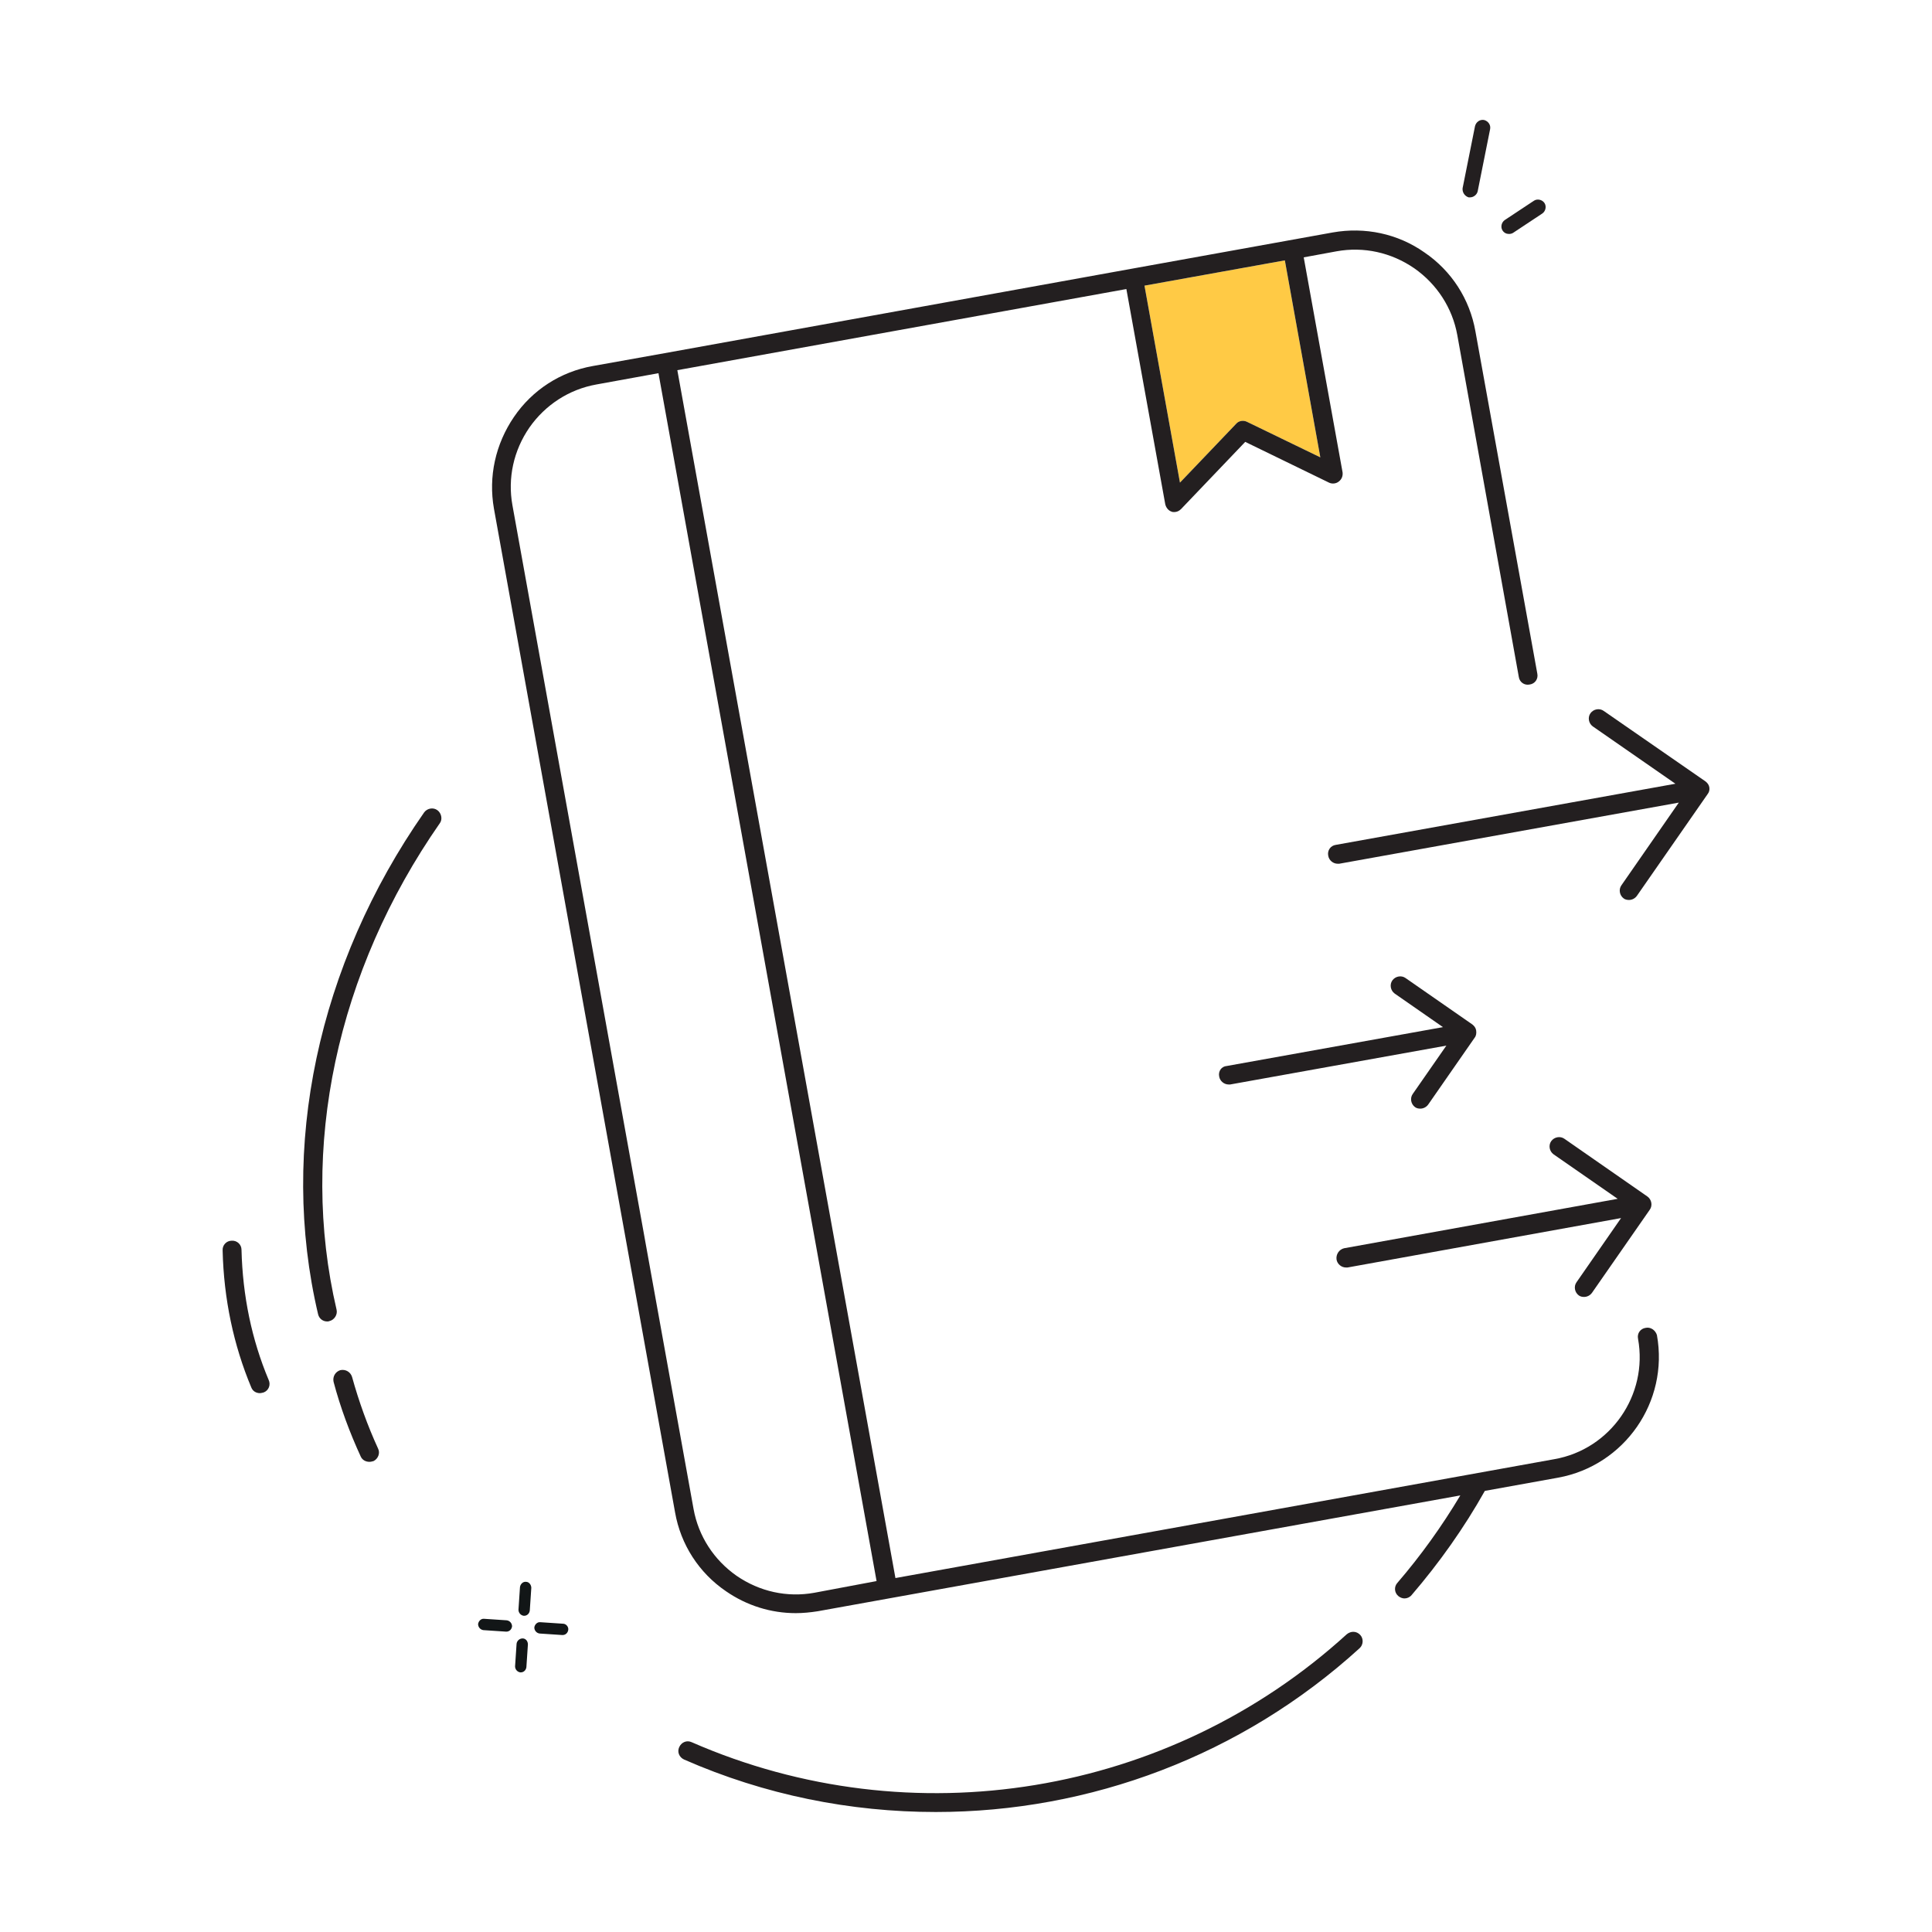
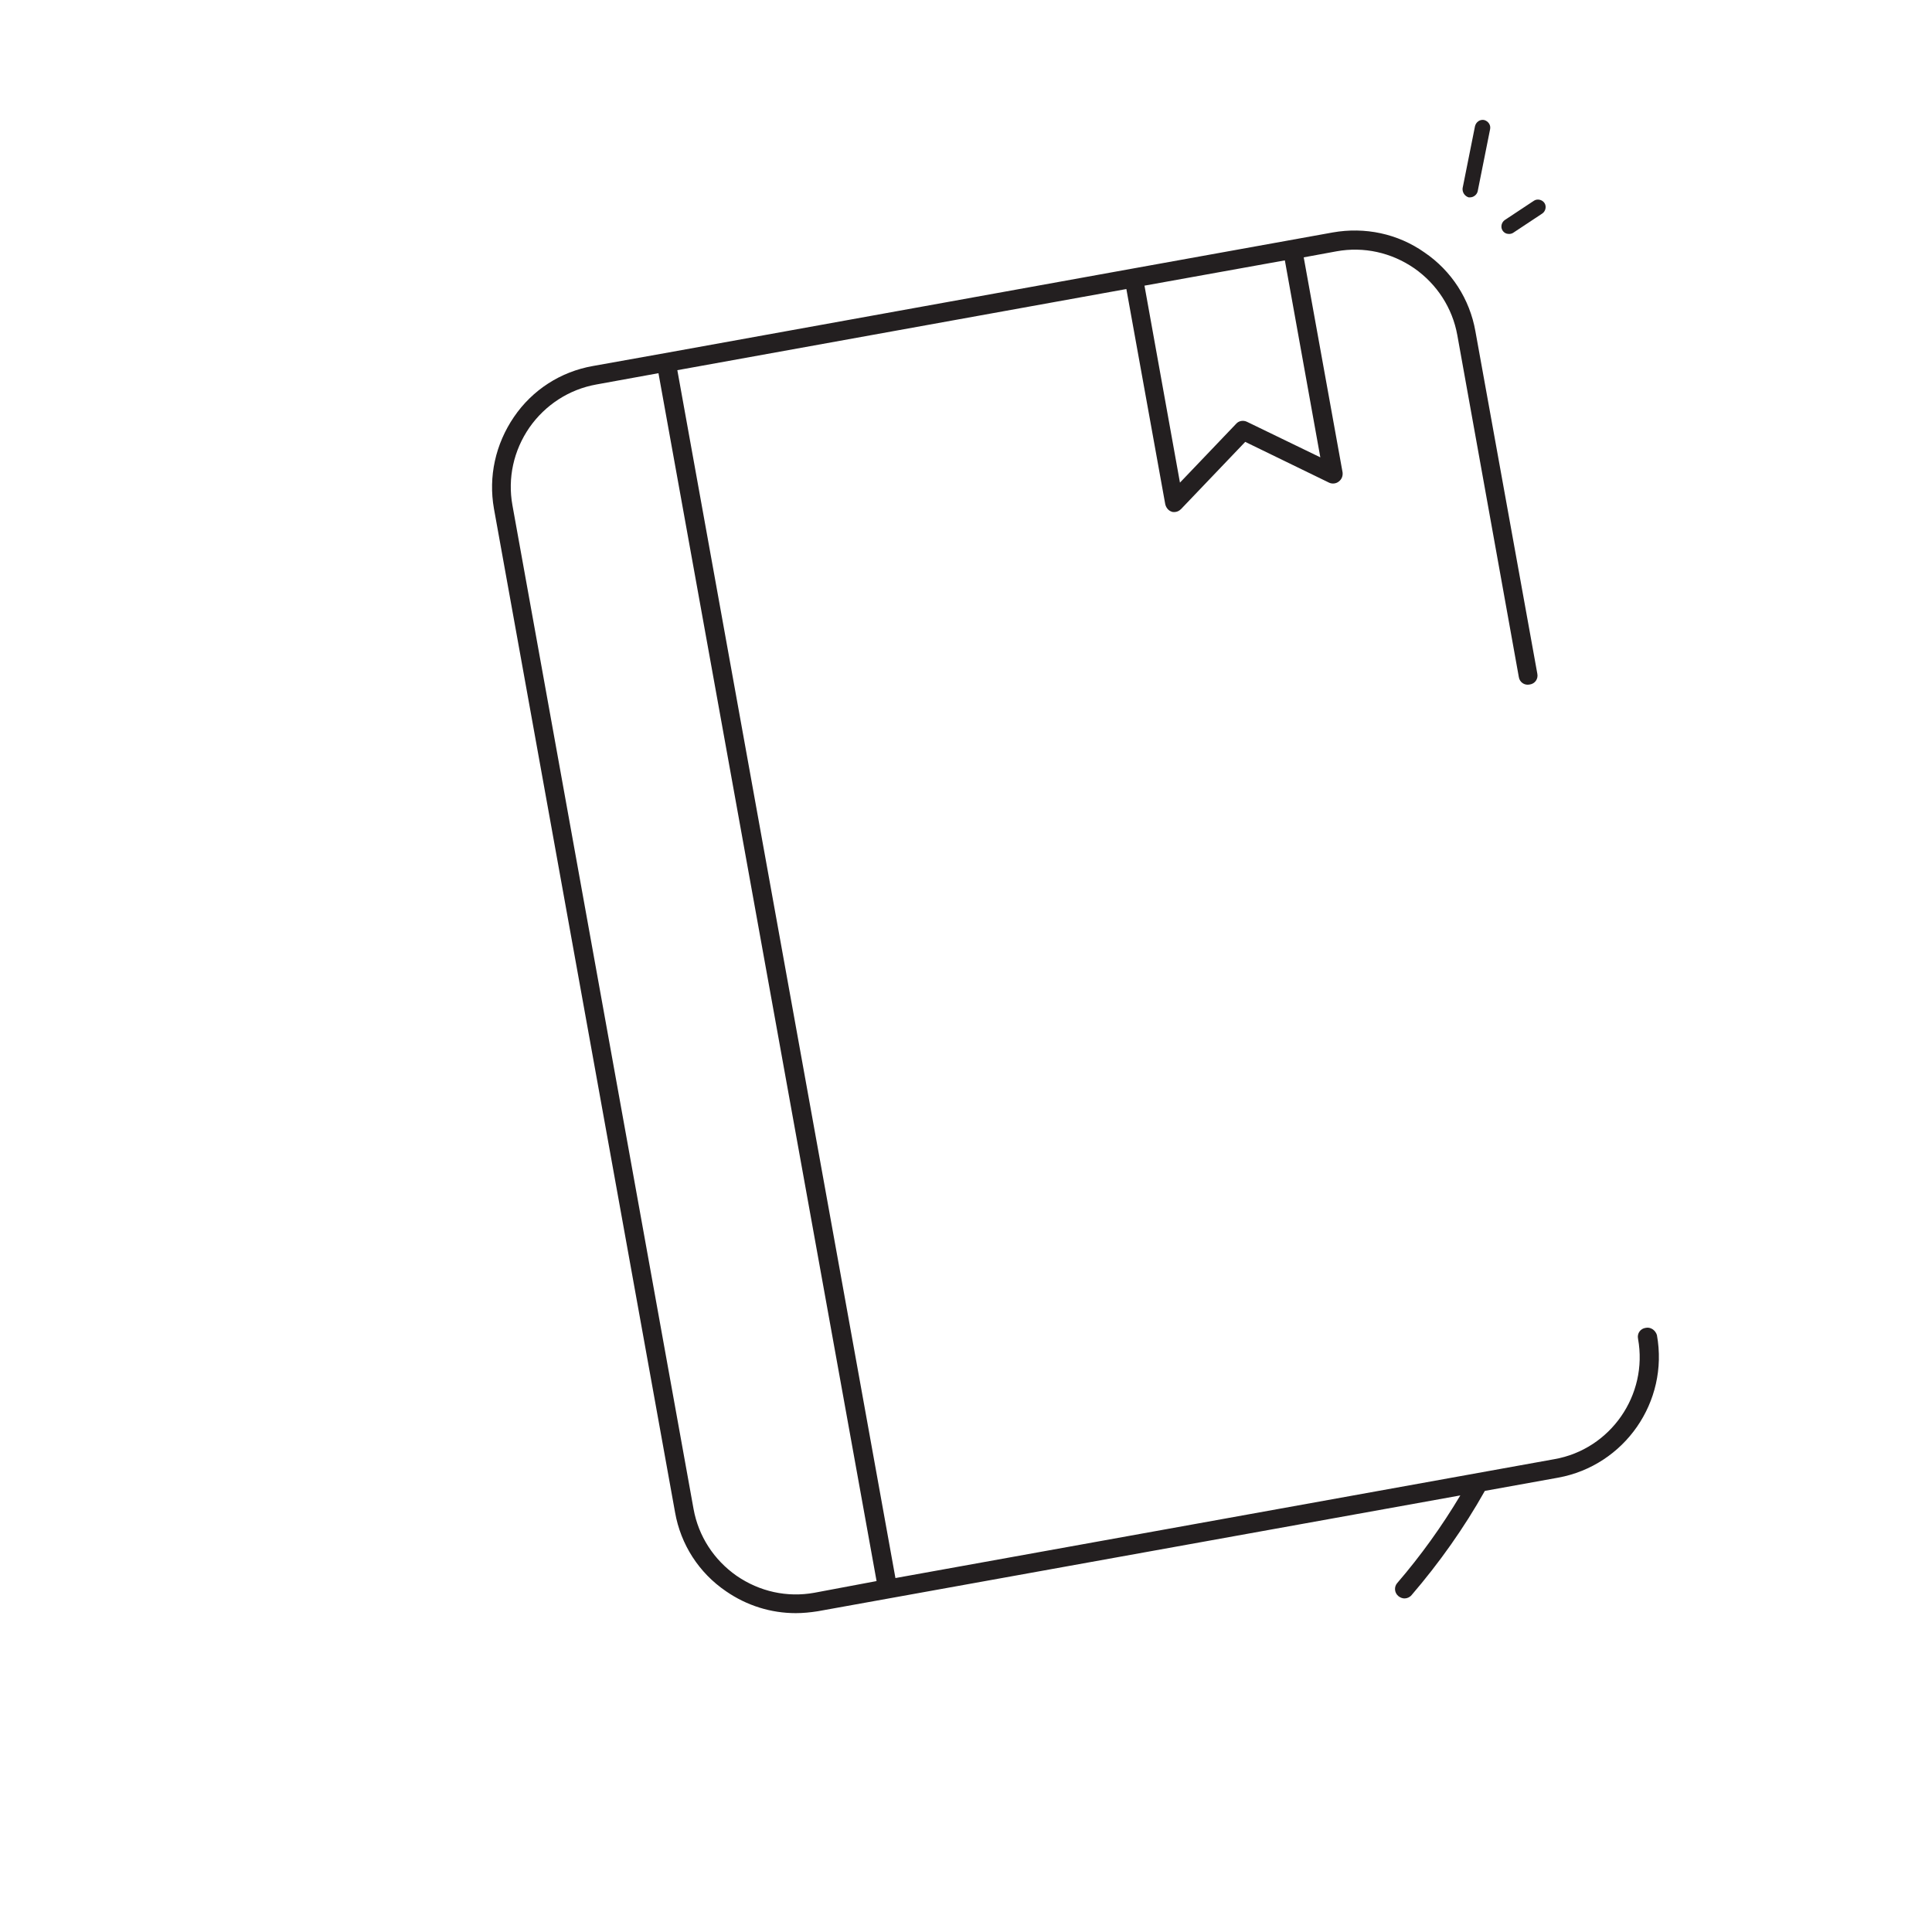
<svg xmlns="http://www.w3.org/2000/svg" viewBox="0 0 512 512">
  <path fill="none" d="M174.5 99l-16.5 3c-7.2 1.3-13.5 5.3-17.7 11.4-4.2 6-5.8 13.3-4.5 20.6l48 266c1.3 7.2 5.3 13.5 11.4 17.7 6 4.2 13.3 5.8 20.6 4.5l16.5-3L174.5 99z" />
-   <path fill="#231F20" d="M453 208.7c-.1-.7-.5-1.2-1-1.6l-27-18.7c-1.1-.8-2.7-.5-3.5.6-.8 1.1-.5 2.7.6 3.5l21.9 15.2-90 16.2c-1.4.2-2.3 1.5-2 2.9.2 1.2 1.3 2.1 2.5 2.1h.4l90-16.2-15.2 21.9c-.8 1.1-.5 2.7.6 3.5.4.3.9.4 1.4.4.8 0 1.6-.4 2.1-1.1l18.7-26.9c.4-.5.6-1.1.5-1.8zM323.1 285.3c.2 1.2 1.3 2.1 2.5 2.1h.4l57.3-10.3-8.9 12.8c-.8 1.1-.5 2.7.6 3.5.4.3.9.4 1.4.4.8 0 1.6-.4 2.1-1.1l12.3-17.7c.4-.5.5-1.2.4-1.9-.1-.7-.5-1.2-1-1.6l-17.7-12.3c-1.1-.8-2.7-.5-3.5.6-.8 1.1-.5 2.7.6 3.5l12.8 8.9-57.3 10.3c-1.4.1-2.3 1.4-2 2.8zM354.2 333.8c.2 1.2 1.3 2.1 2.5 2.1h.4l72.5-13.1-11.8 17c-.8 1.1-.5 2.7.6 3.5.4.3.9.4 1.4.4.8 0 1.6-.4 2.1-1.1l15.3-22c.8-1.1.5-2.7-.6-3.5l-22-15.3c-1.1-.8-2.7-.5-3.5.6-.8 1.1-.5 2.7.6 3.5l17 11.8-72.5 13.1c-1.3.3-2.2 1.6-2 3z" />
-   <path fill="#FFCA45" d="M303.3 75.7l9.4 52.2 14.9-15.6c.8-.8 1.9-1 2.9-.5l19.4 9.4-9.4-52.2-37.2 6.7z" />
  <path fill="#231F20" d="M436.1 351.9c-1.4.2-2.3 1.5-2 2.9 2.7 14.9-7.3 29.3-22.2 31.9l-174.6 31.5-57.8-320.1 119-21.5 10.3 57c.2.9.8 1.7 1.7 2 .2.1.5.1.7.1.7 0 1.3-.3 1.8-.8l17-17.8 22.2 10.8c.8.4 1.9.3 2.6-.3.8-.6 1.1-1.5 1-2.4l-10.3-57 8.7-1.6c7.2-1.3 14.5.3 20.6 4.5 6 4.2 10.1 10.5 11.4 17.7l16.3 90.6c.2 1.4 1.5 2.3 2.9 2 1.4-.2 2.3-1.5 2-2.9L391 87.8c-1.5-8.5-6.3-16-13.5-20.9-7.1-5-15.8-6.8-24.3-5.3L300 71.2 176.1 93.6l-19 3.4c-8.5 1.5-16 6.3-20.9 13.5s-6.8 15.8-5.3 24.3l48 266c1.5 8.5 6.3 16 13.5 20.9 5.5 3.8 11.9 5.8 18.5 5.8 1.9 0 3.9-.2 5.8-.5L387 396.3c-4.9 8.2-10.5 16-16.7 23.2-.9 1-.8 2.6.3 3.5.5.4 1.1.6 1.6.6.7 0 1.4-.3 1.9-.9 7.3-8.5 13.9-17.8 19.4-27.6l19.4-3.5c17.6-3.2 29.4-20.1 26.2-37.8-.4-1.3-1.7-2.2-3-1.9zM330.5 111.8c-1-.5-2.2-.3-2.9.5l-14.9 15.6-9.4-52.2 37.2-6.7 9.4 52.2-19.4-9.4zM215.8 422.1c-7.2 1.3-14.5-.3-20.6-4.5-6-4.2-10.1-10.5-11.4-17.7l-48-266c-1.3-7.2.3-14.5 4.5-20.6 4.2-6 10.5-10.1 17.7-11.4l16.5-3L232.3 419l-16.5 3.1zM389.2 52.3h.4c.9 0 1.8-.7 2-1.6l3.3-16.5c.2-1.1-.5-2.1-1.6-2.4-1.1-.2-2.1.5-2.4 1.6l-3.3 16.5c-.1 1.1.6 2.1 1.6 2.4zM399.9 62c.4 0 .8-.1 1.1-.3l7.7-5.1c.9-.6 1.2-1.9.6-2.8-.6-.9-1.9-1.2-2.8-.6l-7.7 5.1c-.9.6-1.2 1.9-.6 2.8.4.6 1 .9 1.7.9z" />
-   <path fill="#121617" d="M149.2 430.3l-6-.4c-.8-.1-1.5.6-1.6 1.4 0 .8.6 1.5 1.4 1.6l6 .4h.1c.8 0 1.4-.6 1.5-1.4.1-.8-.6-1.6-1.4-1.6zM139.4 419.2c-.8-.1-1.5.6-1.6 1.4l-.4 6c0 .8.6 1.5 1.4 1.6h.1c.8 0 1.4-.6 1.5-1.4l.4-6c0-.8-.6-1.6-1.4-1.6zM138.5 434.2c-.8 0-1.5.6-1.6 1.4l-.4 6c0 .8.6 1.5 1.4 1.6h.1c.8 0 1.4-.6 1.5-1.4l.4-6c0-.9-.6-1.6-1.4-1.6zM134.3 429.4l-6-.4c-.8-.1-1.5.6-1.6 1.4 0 .8.6 1.5 1.4 1.6l6 .4h.1c.8 0 1.4-.6 1.5-1.4 0-.8-.6-1.5-1.4-1.6z" />
-   <path fill="#231F20" d="M93.3 364.9c-.4-1.3-1.7-2.1-3.1-1.8-1.3.4-2.1 1.7-1.8 3.1 1.8 6.8 4.3 13.5 7.2 19.8.4.9 1.3 1.4 2.3 1.4.4 0 .7-.1 1.1-.2 1.2-.6 1.8-2.1 1.2-3.3-2.8-6.1-5.1-12.5-6.9-19zM115.9 214.7c-1.1-.8-2.7-.5-3.5.6-28.2 40.4-38.5 88.9-28.1 133 .3 1.2 1.3 1.9 2.4 1.9.2 0 .4 0 .6-.1 1.3-.3 2.2-1.7 1.9-3-10-42.7 0-89.7 27.4-129 .7-1 .4-2.6-.7-3.4zM64 331.2c0-1.4-1.2-2.5-2.6-2.4-1.4 0-2.5 1.2-2.4 2.6.3 12.8 2.9 25.1 7.6 36.3.4 1 1.3 1.5 2.3 1.5.3 0 .6-.1 1-.2 1.3-.5 1.9-2 1.3-3.3-4.5-10.7-6.9-22.3-7.2-34.5zM356.9 433.1c-47.1 42.9-115.3 54.1-173.6 28.6-1.3-.6-2.7 0-3.3 1.3-.6 1.3 0 2.7 1.3 3.3 21.4 9.4 44.1 13.9 66.7 13.9 40.8 0 81-14.9 112.3-43.4 1-.9 1.1-2.5.2-3.5-1-1.1-2.5-1.1-3.6-.2z" />
</svg>